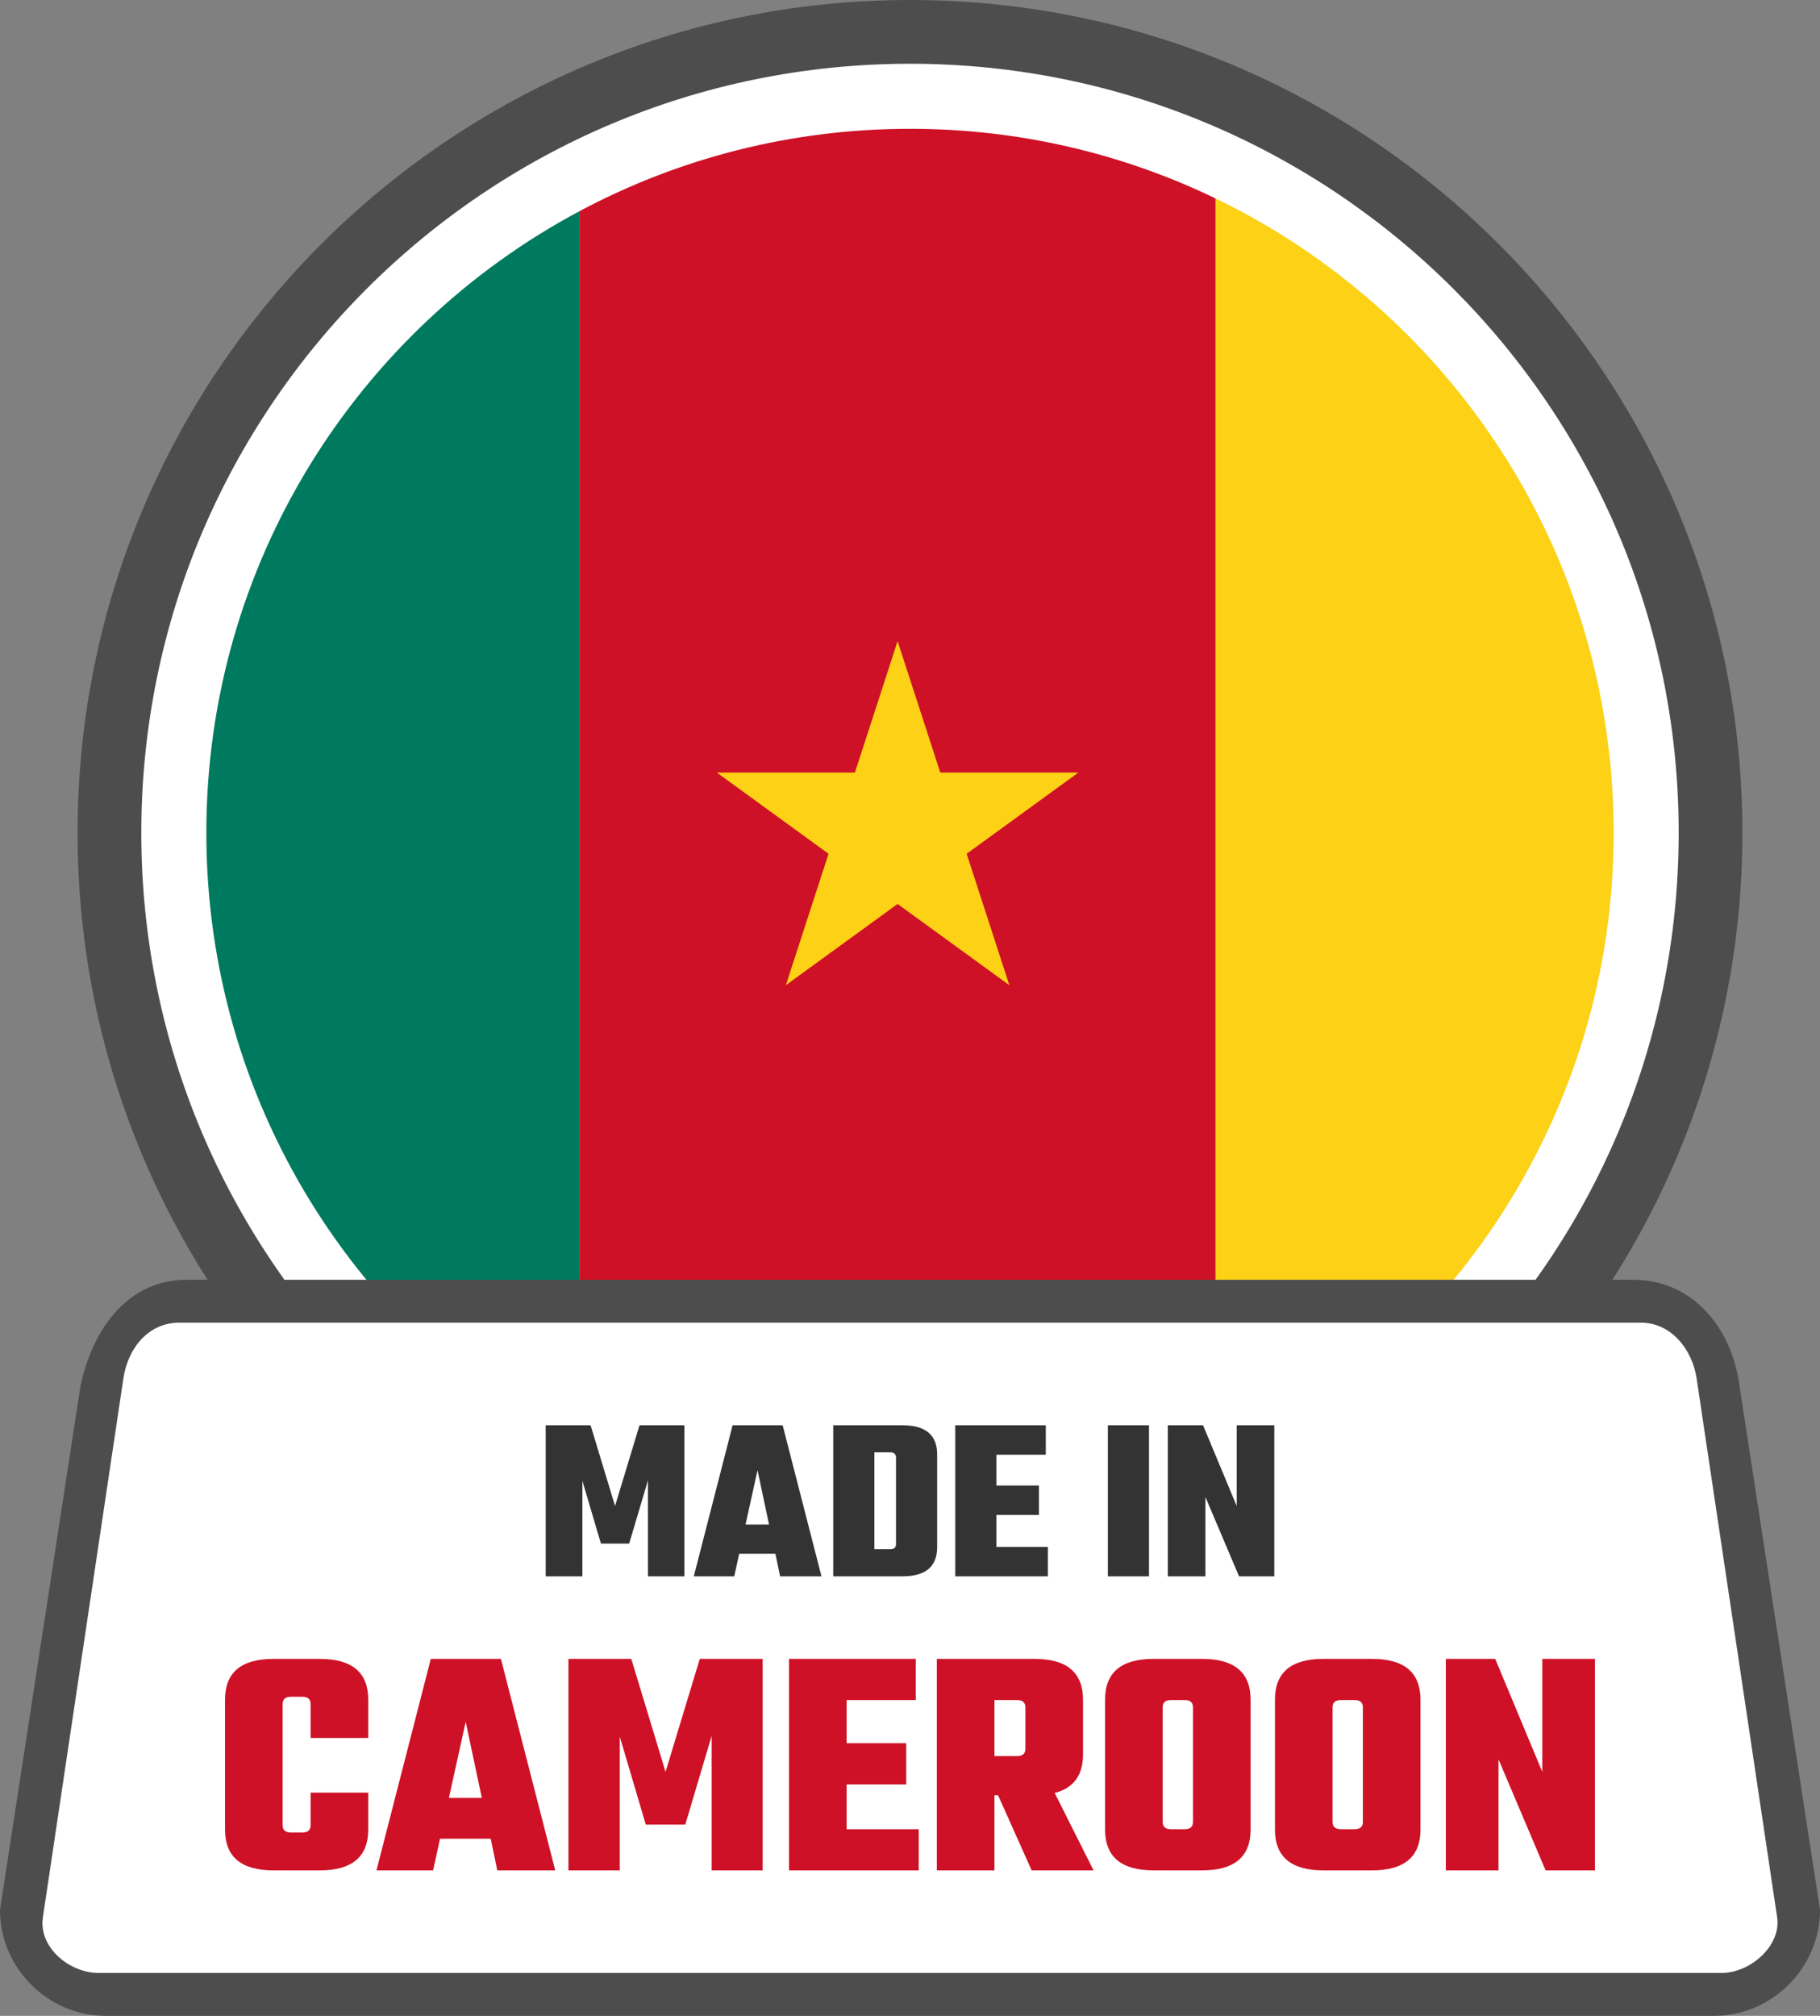
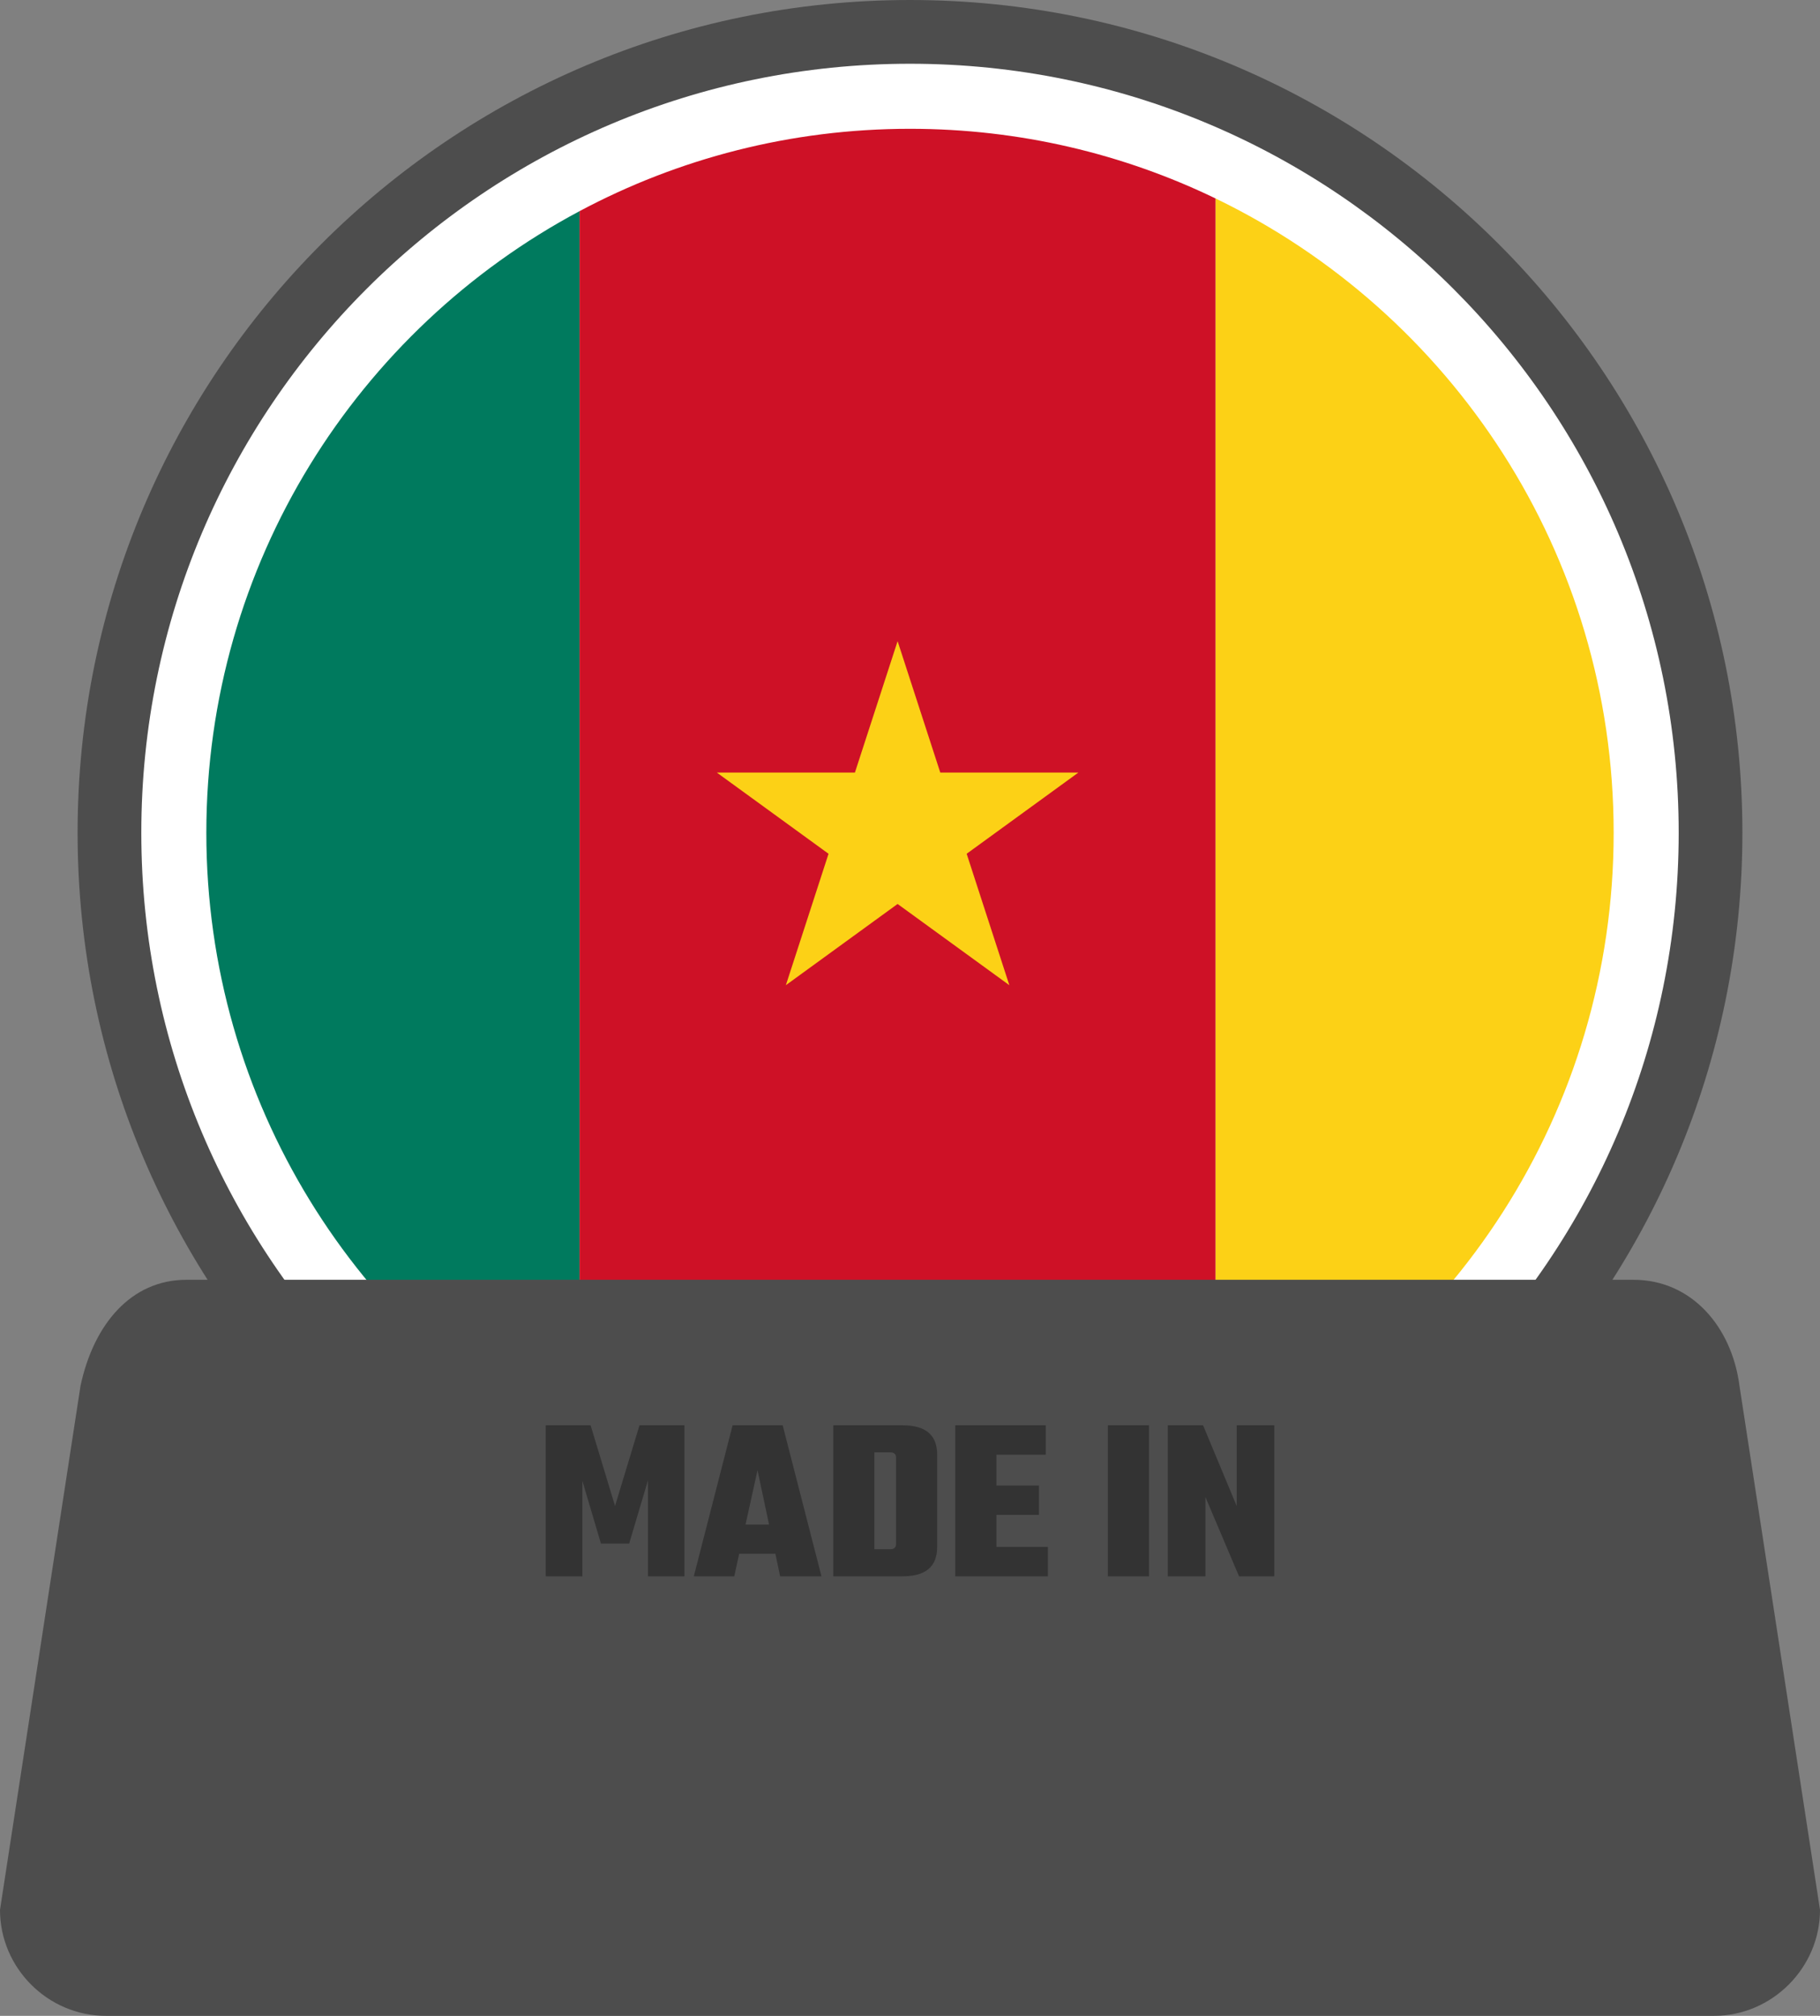
<svg xmlns="http://www.w3.org/2000/svg" shape-rendering="geometricPrecision" text-rendering="geometricPrecision" image-rendering="optimizeQuality" fill-rule="evenodd" clip-rule="evenodd" viewBox="0 0 462 511.485">
  <rect x="0" y="0" width="462" height="511.485" fill="#808080" stroke="none" />
  <path fill="#4D4D4D" fill-rule="nonzero" d="M230.999 0c58.342 0 111.172 23.659 149.408 61.895 38.236 38.235 61.894 91.065 61.894 149.407 0 58.343-23.658 111.173-61.894 149.409-38.236 38.235-91.066 61.894-149.408 61.894-58.336 0-111.173-23.659-149.408-61.894-38.235-38.236-61.895-91.072-61.895-149.409 0-58.342 23.66-111.172 61.895-149.407C119.826 23.659 172.657 0 230.999 0z" />
  <path fill="#fff" fill-rule="nonzero" d="M231 16.175c53.88 0 102.665 21.845 137.976 57.153 35.308 35.31 57.152 84.095 57.152 137.976 0 53.88-21.844 102.665-57.155 137.973-35.308 35.31-84.093 57.155-137.973 57.155-53.88 0-102.665-21.845-137.976-57.153-35.308-35.31-57.152-84.095-57.152-137.975 0-53.881 21.844-102.666 57.152-137.976C128.335 38.02 177.12 16.175 231 16.175z" />
  <g fill-rule="nonzero">
    <path fill="#007A5E" d="M147.124 53.571v315.462c-56.371-30.039-94.746-89.397-94.746-157.729 0-68.335 38.375-127.696 94.746-157.733z" />
    <path fill="#CE1126" d="M308.579 50.364v321.879c-23.462 11.33-49.779 17.683-77.579 17.683-30.318 0-58.866-7.566-83.876-20.893V53.571c25.01-13.326 53.558-20.89 83.876-20.89 27.8 0 54.117 6.353 77.579 17.683z" />
    <path fill="#FCD116" d="M308.579 372.243V50.364c59.795 28.875 101.043 90.088 101.043 160.94 0 70.849-41.248 132.061-101.043 160.939z" />
  </g>
  <path fill="#FCD116" fill-rule="nonzero" d="M227.852 162.68l-10.834 33.342h-35.061l28.364 20.609-10.834 33.345 28.365-20.609 28.364 20.609-10.834-33.345 28.364-20.609h-35.061z" />
  <path fill="#4D4D4D" fill-rule="nonzero" d="M47.322 324.724h367.349c14.698 0 24.926 11.88 26.886 26.886L462 484.598c0 14.699-12.188 26.887-26.887 26.887H26.88c-14.746 0-26.88-12.14-26.88-26.887L20.442 351.61c3.361-15.651 12.852-26.88 26.88-26.886z" />
-   <path fill="#fff" d="M45.438 335.609h371.125c7.746 0 13.037 6.914 14.113 14.113l20.445 136.769c1.076 7.208-6.807 14.113-14.113 14.113H25.001c-7.306 0-15.261-6.431-14.112-14.113l20.436-136.769c1.149-7.682 6.384-14.113 14.113-14.113z" />
  <path fill="#333" fill-rule="nonzero" d="M147.833 399.963h-9.311v-38.318h11.399l6.206 20.473 6.207-20.473h11.401v38.318h-9.252v-24.35l-4.774 16.052h-7.161l-4.715-15.933v24.231zm50.191 0l-1.194-5.729h-9.191l-1.253 5.729h-10.265l9.846-38.318h12.713l9.849 38.318h-10.505zm-8.774-13.129h5.969l-2.924-13.787-3.045 13.787zm22.264-25.189h17.605c5.848 0 8.774 2.469 8.774 7.403v23.514c0 4.935-2.926 7.401-8.774 7.401h-17.605v-38.318zm15.933 30.14v-21.962c0-.875-.497-1.313-1.491-1.313h-3.998v24.588h3.998c.994 0 1.491-.436 1.491-1.313zm25.486.716h13.07v7.462h-23.514v-38.318h22.978v7.462h-12.534v7.819h10.802v7.459h-10.802v8.116zm28.29-30.856h10.443v38.318h-10.443v-38.318zm32.705 0h9.55v38.318h-8.953l-8.533-20.113v20.113h-9.55v-38.318h8.953l8.533 20.473v-20.473z" />
-   <path fill="#CE1126" fill-rule="nonzero" d="M93.478 440.977H78.85v-8.609c0-1.225-.697-1.839-2.088-1.839h-2.927c-1.391 0-2.088.614-2.088 1.839v30.756c0 1.226.697 1.84 2.088 1.84h2.927c1.391 0 2.088-.614 2.088-1.84v-8.275h14.628v9.362c0 6.908-4.096 10.363-12.286 10.363H69.405c-8.189 0-12.285-3.455-12.285-10.363v-32.93c0-6.908 4.096-10.363 12.285-10.363h11.787c8.19 0 12.286 3.455 12.286 10.363v9.696zm32.761 33.597l-1.671-8.024h-12.871l-1.757 8.024H95.566l13.789-53.656h17.803l13.789 53.656h-14.708zm-12.286-18.387h8.358l-4.096-19.306-4.262 19.306zm43.376 18.387H144.29v-53.656h15.963l8.691 28.668 8.692-28.668h15.963v53.656h-12.953v-34.099l-6.687 22.481H163.93l-6.601-22.313v33.931zm57.582-10.446h18.304v10.446h-32.93v-53.656h32.177v10.446h-17.551v10.951h15.127v10.446h-15.127v11.367zm37.525-8.609v19.055h-14.625v-53.656h24.822c8.19 0 12.286 3.455 12.286 10.363v13.875c0 5.293-2.398 8.553-7.188 9.778l9.861 19.64H261.88l-8.523-19.055h-.921zm5.767-24.155h-5.767v14.209h5.767c1.394 0 2.089-.612 2.089-1.838v-10.531c0-1.226-.695-1.84-2.089-1.84zm34.601-10.446h12.369c8.192 0 12.286 3.455 12.286 10.363v32.93c0 6.908-4.094 10.363-12.286 10.363h-12.369c-8.189 0-12.285-3.455-12.285-10.363v-32.93c0-6.908 4.096-10.363 12.285-10.363zm10.03 41.37v-29.084c0-1.226-.697-1.84-2.091-1.84h-3.508c-1.394 0-2.091.614-2.091 1.84v29.084c0 1.226.697 1.84 2.091 1.84h3.508c1.394 0 2.091-.614 2.091-1.84zm33.095-41.37h12.369c8.192 0 12.286 3.455 12.286 10.363v32.93c0 6.908-4.094 10.363-12.286 10.363h-12.369c-8.19 0-12.286-3.455-12.286-10.363v-32.93c0-6.908 4.096-10.363 12.286-10.363zm10.03 41.37v-29.084c0-1.226-.697-1.84-2.091-1.84h-3.509c-1.394 0-2.091.614-2.091 1.84v29.084c0 1.226.697 1.84 2.091 1.84h3.509c1.394 0 2.091-.614 2.091-1.84zm45.549-41.37h13.37v53.656h-12.534l-11.953-28.165v28.165h-13.372v-53.656h12.537l11.952 28.668v-28.668z" />
</svg>